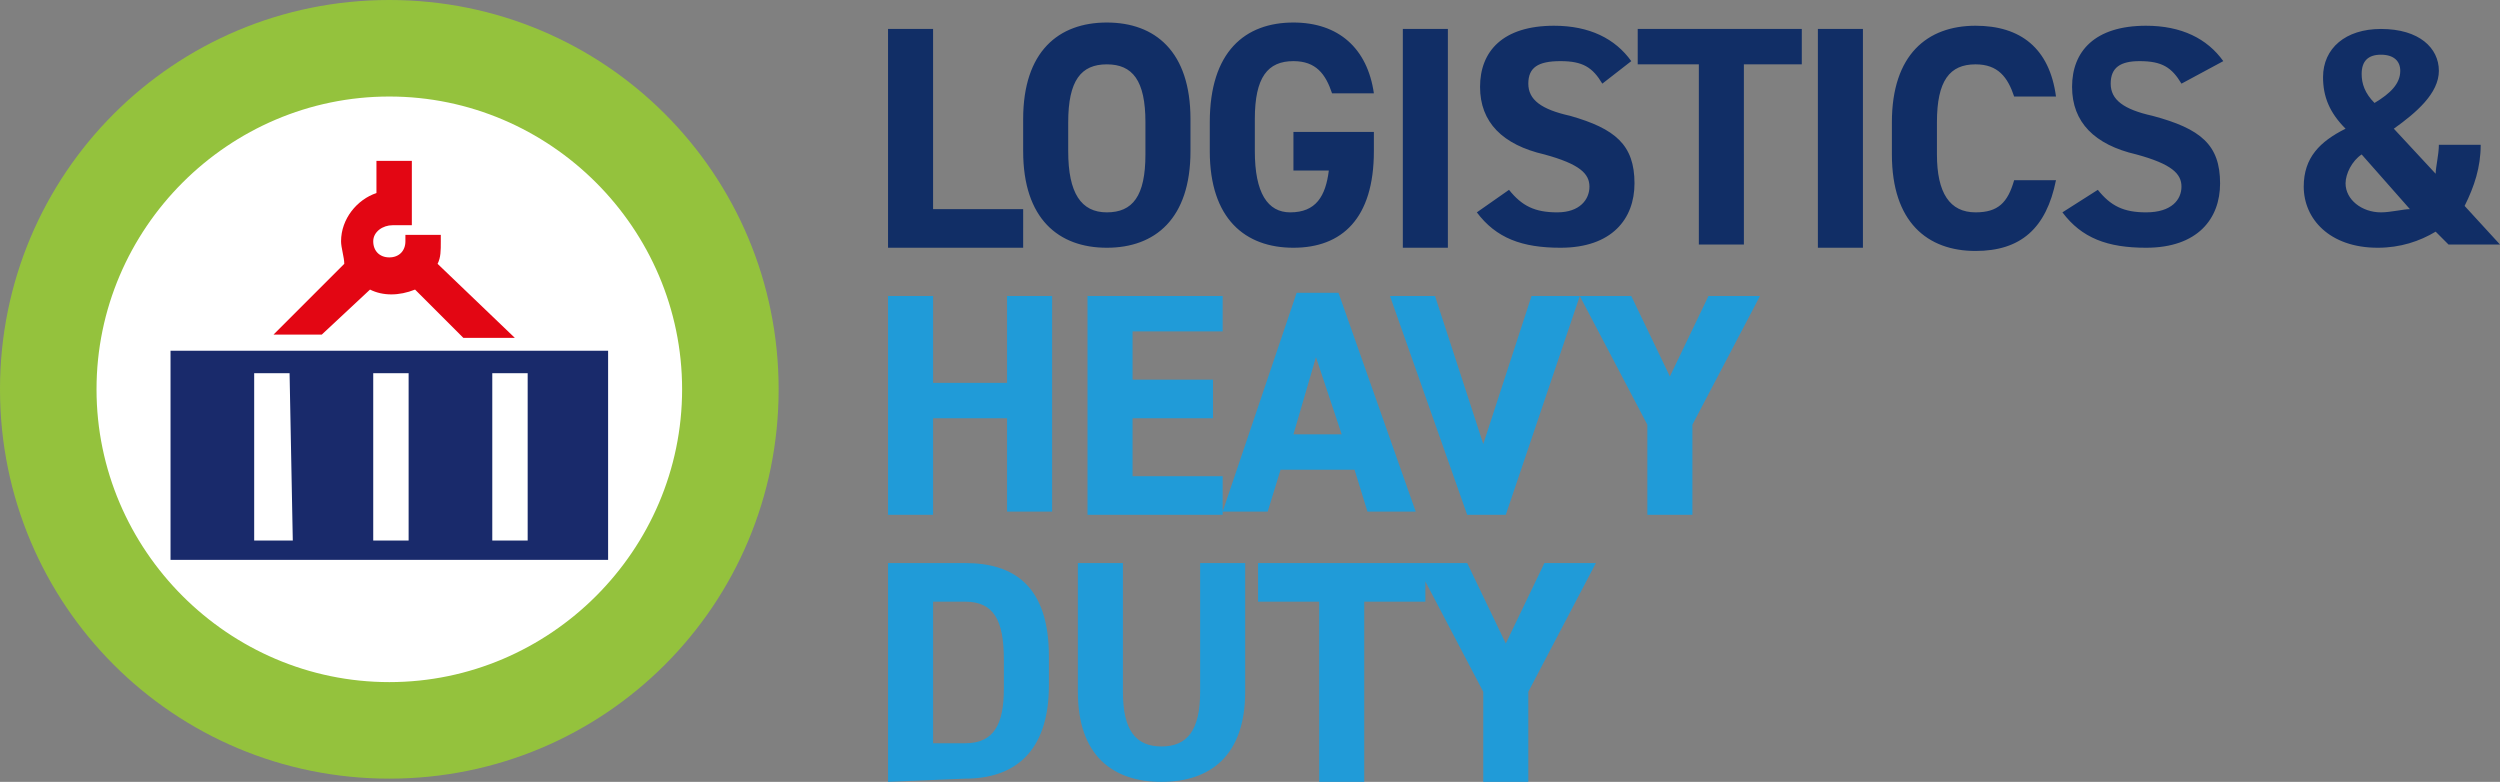
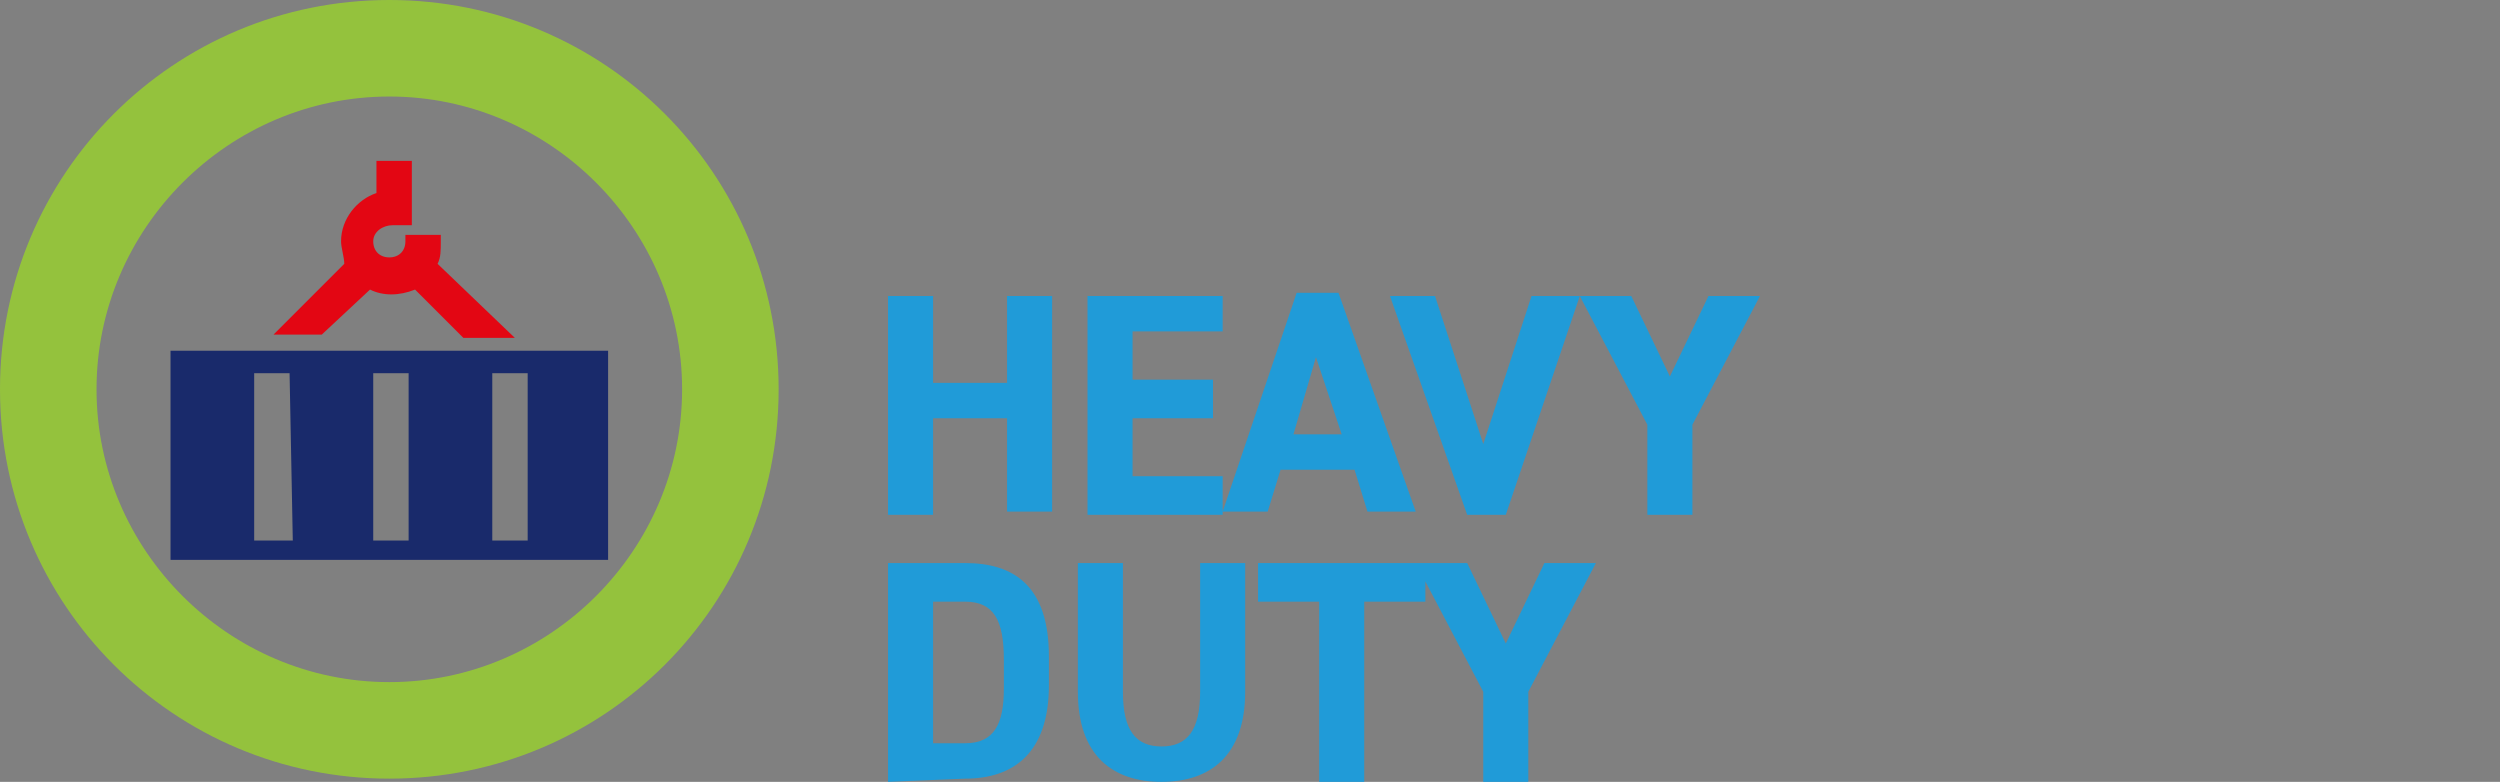
<svg xmlns="http://www.w3.org/2000/svg" version="1.1" id="Ebene_1" x="0px" y="0px" viewBox="0 0 77.7 24.3" style="enable-background:new 0 0 77.7 24.3;" xml:space="preserve">
  <rect x="0" y="0" width="77.7" height="24.3" fill="#808080" stroke="none" />
  <style type="text/css">
	.st0{fill:#FFFFFF;}
	.st1{fill:#94C23D;}
	.st2{fill:#192A6B;}
	.st3{fill:#E30613;}
	.st4{fill:#209BD8;}
	.st5{fill:#112E66;}
</style>
  <g>
    <g>
      <g>
-         <path class="st0" d="M12.1,22.7c5.9,0,10.6-4.8,10.6-10.6S18,1.5,12.1,1.5C6.2,1.5,1.5,6.2,1.5,12.1S6.2,22.7,12.1,22.7" />
-       </g>
+         </g>
      <g>
        <path class="st1" d="M12.1,24.2C5.4,24.2,0,18.8,0,12.1C0,5.4,5.4,0,12.1,0s12.1,5.4,12.1,12.1C24.2,18.8,18.8,24.2,12.1,24.2z      M12.1,3C7.1,3,3,7.1,3,12.1c0,5,4.1,9.1,9.1,9.1s9.1-4.1,9.1-9.1C21.2,7.1,17.1,3,12.1,3z" />
      </g>
    </g>
    <g>
      <path class="st2" d="M16.4,16.8h-1.1v-5.2h1.1V16.8z M12.7,16.8h-1.1v-5.2h1.1V16.8z M9.1,16.8H7.9v-5.2h1.1L9.1,16.8L9.1,16.8z     M18.9,10.9H5.3v6.5h13.6V10.9z" />
    </g>
    <g>
      <g>
        <path class="st3" d="M13.6,8.2c0.1-0.2,0.1-0.4,0.1-0.7V7.3h-1.1v0.2c0,0.3-0.2,0.5-0.5,0.5s-0.5-0.2-0.5-0.5S11.9,7,12.2,7h0.6     V5h-1.1v1c-0.6,0.2-1.1,0.8-1.1,1.5c0,0.2,0.1,0.5,0.1,0.7l-2.2,2.2H10L11.5,9c0.4,0.2,0.9,0.2,1.4,0l1.5,1.5h1.6L13.6,8.2z" />
      </g>
      <g>
        <path class="st4" d="M44,17.5l2.1,4v2.8h1.4v-2.8l2.1-4h-1.6L46.8,20l-1.2-2.5H44z M39.1,17.5v1.2H41v5.6h1.4v-5.6h1.9v-1.2H39.1     z M37.3,17.5v4c0,1.2-0.4,1.7-1.2,1.7c-0.8,0-1.2-0.5-1.2-1.7v-4h-1.4v4c0,2,1.1,2.8,2.6,2.8s2.6-0.8,2.6-2.8v-4H37.3z M30,23.1     h-1v-4.4h1c0.9,0,1.2,0.6,1.2,1.8v0.9C31.2,22.5,30.9,23.1,30,23.1 M30,24.2c1.5,0,2.6-0.8,2.6-2.9v-0.9c0-2.2-1.1-2.9-2.6-2.9     h-2.4v6.8L30,24.2L30,24.2z" />
      </g>
    </g>
    <g>
      <path class="st4" d="M49.1,9.2l2.1,4v2.8h1.4v-2.8l2.1-4h-1.6l-1.2,2.5l-1.2-2.5H49.1z M43.2,9.2l2.4,6.8h1.2l2.3-6.8h-1.5    l-1.5,4.6l-1.5-4.6H43.2z M40.9,11.1l0.8,2.4h-1.5L40.9,11.1z M39.4,15.9l0.4-1.3h2.3l0.4,1.3H44l-2.4-6.8h-1.3l-2.3,6.8    C37.9,15.9,39.4,15.9,39.4,15.9z M33.8,9.2v6.8H38v-1.2h-2.8V13h2.5v-1.2h-2.5v-1.5H38V9.2H33.8z M29,9.2h-1.4v6.8H29V13h2.3v2.9    h1.4V9.2h-1.4v2.7H29V9.2z" />
    </g>
    <g>
      <g>
-         <path class="st5" d="M73.4,2.3c0-0.4,0.2-0.6,0.6-0.6c0.4,0,0.6,0.2,0.6,0.5c0,0.4-0.3,0.7-0.8,1C73.5,2.9,73.4,2.6,73.4,2.3      M74,6.6c-0.6,0-1.1-0.4-1.1-0.9c0-0.3,0.2-0.7,0.5-0.9l1.5,1.7C74.7,6.5,74.3,6.6,74,6.6 M71.6,5.8c0,1,0.8,1.9,2.3,1.9     c0.7,0,1.3-0.2,1.8-0.5l0.4,0.4h1.6l-1.1-1.2c0.3-0.6,0.5-1.2,0.5-1.9h-1.3c0,0.3-0.1,0.7-0.1,0.9L74.4,4     c0.7-0.5,1.4-1.1,1.4-1.8c0-0.7-0.6-1.3-1.8-1.3c-1.1,0-1.8,0.6-1.8,1.5c0,0.6,0.2,1.1,0.7,1.6C72.1,4.4,71.6,4.9,71.6,5.8     L71.6,5.8z M69.1,1.9c-0.5-0.7-1.3-1.1-2.4-1.1c-1.6,0-2.3,0.8-2.3,1.9c0,1.1,0.7,1.8,2,2.1c1.1,0.3,1.4,0.6,1.4,1     c0,0.4-0.3,0.8-1.1,0.8c-0.7,0-1.1-0.2-1.5-0.7l-1.1,0.7c0.6,0.8,1.4,1.1,2.6,1.1c1.6,0,2.3-0.9,2.3-2c0-1.2-0.6-1.7-2.1-2.1     c-0.9-0.2-1.3-0.5-1.3-1c0-0.5,0.3-0.7,0.9-0.7c0.7,0,1,0.2,1.3,0.7L69.1,1.9z M63.9,3c-0.2-1.5-1.1-2.2-2.5-2.2     c-1.5,0-2.6,0.9-2.6,3v1c0,2.1,1.1,3,2.6,3c1.4,0,2.2-0.7,2.5-2.2h-1.3c-0.2,0.7-0.5,1-1.2,1c-0.8,0-1.2-0.6-1.2-1.8V3.8     c0-1.3,0.4-1.8,1.2-1.8c0.7,0,1,0.4,1.2,1L63.9,3L63.9,3z M57.9,0.9h-1.4v6.8h1.4V0.9z M50.9,0.9V2h1.9v5.6h1.4V2H56V0.9H50.9z      M50.7,1.9c-0.5-0.7-1.3-1.1-2.4-1.1c-1.6,0-2.3,0.8-2.3,1.9c0,1.1,0.7,1.8,2,2.1c1.1,0.3,1.4,0.6,1.4,1c0,0.4-0.3,0.8-1,0.8     c-0.7,0-1.1-0.2-1.5-0.7l-1,0.7c0.6,0.8,1.4,1.1,2.6,1.1c1.6,0,2.3-0.9,2.3-2c0-1.2-0.6-1.7-2-2.1c-0.9-0.2-1.3-0.5-1.3-1     c0-0.5,0.3-0.7,1-0.7c0.7,0,1,0.2,1.3,0.7L50.7,1.9z M45,0.9h-1.4v6.8H45V0.9z M40.2,4.1v1.2h1.1c-0.1,0.8-0.4,1.3-1.2,1.3     C39.4,6.6,39,6,39,4.7v-1c0-1.3,0.4-1.8,1.2-1.8c0.7,0,1,0.4,1.2,1h1.3c-0.2-1.4-1.1-2.2-2.5-2.2c-1.5,0-2.6,0.9-2.6,3.1v0.9     c0,2.1,1.1,3,2.6,3c1.5,0,2.5-0.9,2.5-3V4.1H40.2z M33.2,3.8c0-1.3,0.4-1.8,1.2-1.8s1.2,0.5,1.2,1.8v1c0,1.3-0.4,1.8-1.2,1.8     S33.2,6,33.2,4.7V3.8z M37,4.7v-1c0-2.1-1.1-3-2.6-3c-1.5,0-2.6,0.9-2.6,3v1c0,2.1,1.1,3,2.6,3C35.9,7.7,37,6.8,37,4.7 M29,0.9     h-1.4v6.8h4.2V6.5H29V0.9z" />
-       </g>
+         </g>
    </g>
  </g>
</svg>